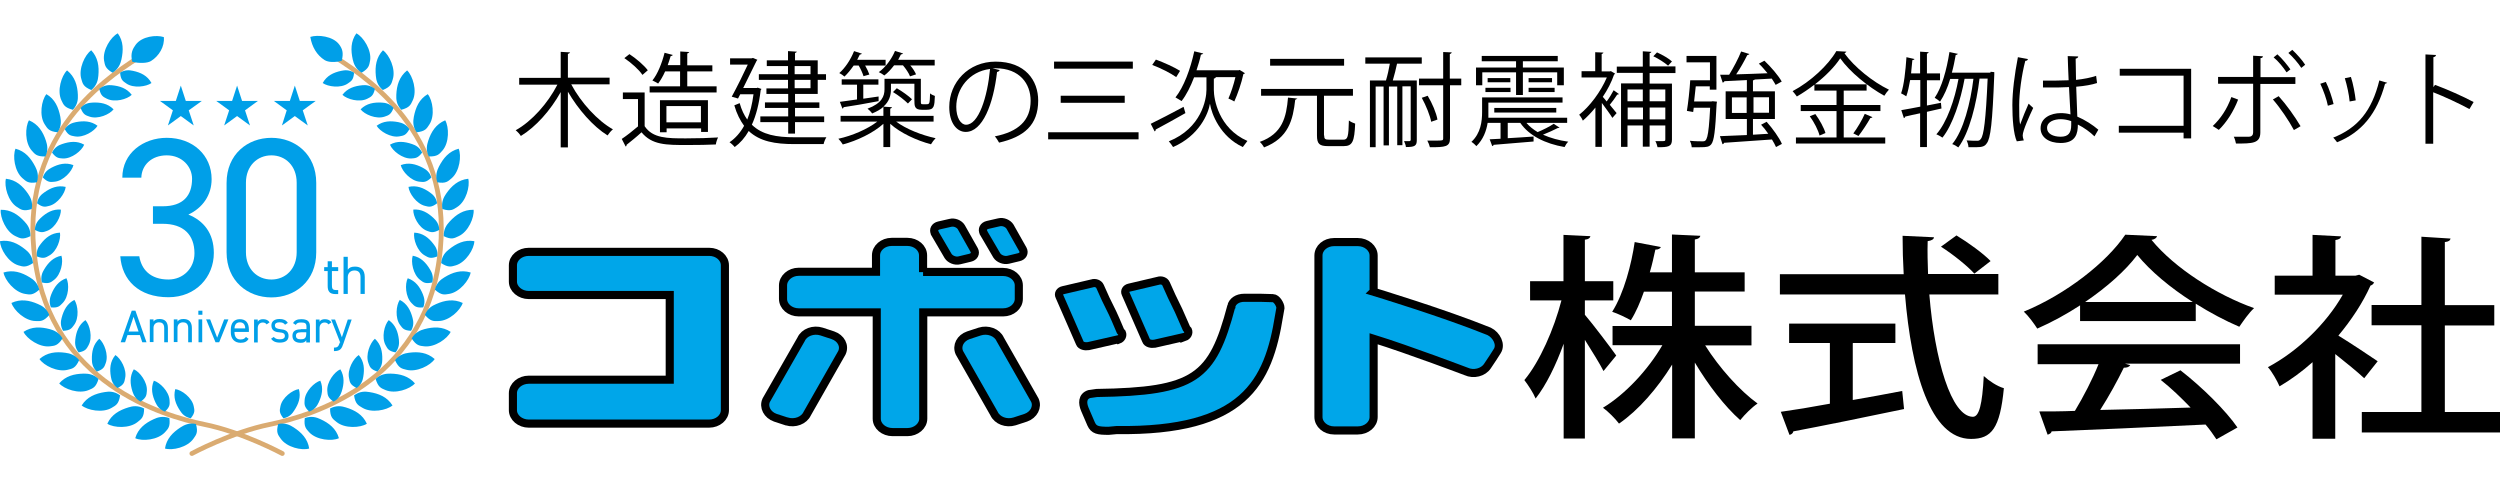
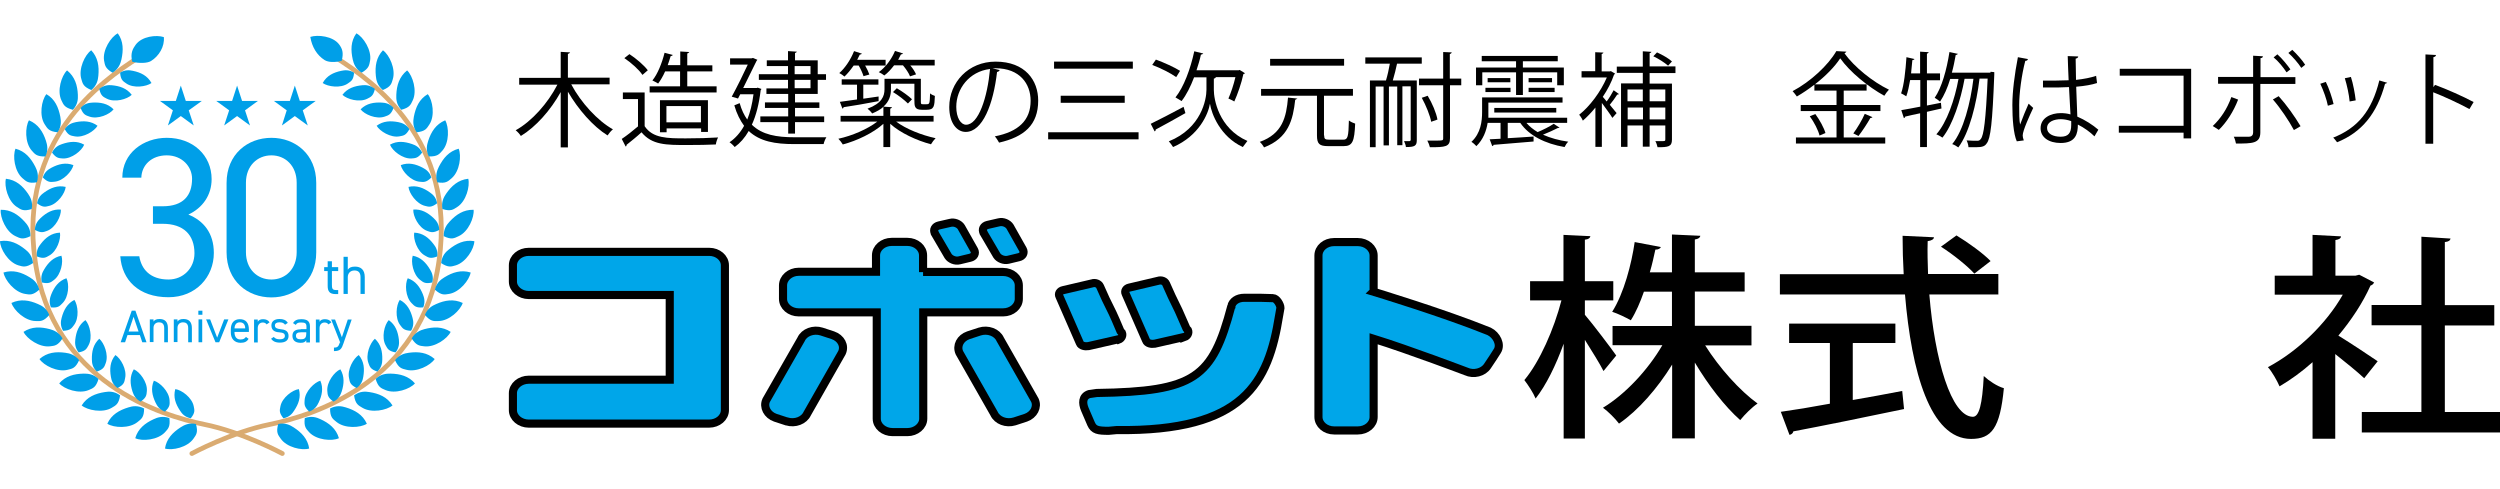
<svg xmlns="http://www.w3.org/2000/svg" id="_レイヤー_1" data-name="レイヤー_1" viewBox="0 0 135.5 26.5">
  <defs>
    <style>
      .cls-1 {
        fill: #00a6e9;
        stroke: #000;
        stroke-width: .44px;
      }

      .cls-2, .cls-3 {
        fill: #009fe8;
      }

      .cls-4 {
        fill: none;
        stroke: #daab71;
        stroke-linecap: round;
        stroke-linejoin: round;
        stroke-width: .26px;
      }

      .cls-3 {
        fill-rule: evenodd;
      }
    </style>
  </defs>
  <g id="_レイヤー_1-2">
    <path class="cls-1" d="M39.29,16.55v5.68c0,.4-.38.73-.86.73h-9.77c-.47,0-.86-.33-.86-.73v-.92c0-.4.39-.73.86-.73h7.64v-4.59h-7.64c-.47,0-.86-.33-.86-.73v-.88c0-.41.39-.73.86-.73h9.78c.47,0,.85.33.85.73v2.2" />
    <path class="cls-1" d="M74.44,15.81s3.8,1.15,6.27,2.15h0c.41.2.67.72.44,1.07l-.23.36-.3.45c-.23.35-.75.48-1.16.29,0,0-3.11-1.18-5.01-1.77v4.24c0,.41-.39.73-.86.73h-1.28c-.47,0-.85-.33-.85-.73v-8.75c0-.41.38-.73.85-.73h1.28c.47,0,.86.33.86.73v1.97-.02Z" />
    <path class="cls-1" d="M50.03,14.75v-.91c0-.4-.38-.73-.85-.73h-.85c-.47,0-.85.33-.85.73v.89h-4.19c-.47,0-.85.34-.85.74v.73c0,.4.38.73.85.73h4.23v5.76c0,.41.39.73.86.73h.8c.47,0,.86-.33.86-.73v-5.76h4.33c.47,0,.85-.33.85-.73v-.73c0-.4-.38-.73-.85-.73h-4.34Z" />
    <path class="cls-1" d="M42.64,22.84c.45.14.94-.05,1.11-.42l1.88-3.3c.18-.38-.05-.8-.49-.95l-.61-.2c-.44-.14-.94.04-1.11.42l-1.89,3.3c-.17.37.06.8.49.95l.61.2h0Z" />
    <path class="cls-1" d="M54.99,22.84c-.45.14-.94-.05-1.11-.42l-1.88-3.3c-.17-.38.05-.8.49-.95l.61-.2c.44-.14.94.04,1.11.42l1.88,3.3c.17.37-.06.8-.49.95l-.61.2h0Z" />
    <path class="cls-1" d="M53.31,12.61c-.1-.18,0-.37.22-.42l.61-.14c.23-.06.49.06.6.23l.7,1.24c.1.18,0,.37-.22.42l-.58.14c-.23.05-.5-.06-.61-.23l-.72-1.23Z" />
    <path class="cls-1" d="M50.67,12.64c-.1-.18,0-.37.22-.42l.61-.14c.22-.06.49.05.6.23l.7,1.24c.1.18,0,.37-.22.42l-.58.14c-.23.06-.5-.06-.61-.23,0,0-.72-1.23-.72-1.23Z" />
    <path class="cls-1" d="M64.2,18.26l-1.62.37c-.18.03-.41-.02-.46-.17l-1.11-2.54c-.07-.14.02-.29.19-.33l1.57-.37c.18-.06.37.02.43.16l.31.69c.39.8.33.65.8,1.74l.08.09c.06.14-.02.31-.19.37Z" />
    <path class="cls-1" d="M60.61,18.39l-1.62.37c-.18.03-.41-.02-.46-.16l-1.11-2.54c-.07-.14.02-.29.19-.33l1.58-.37c.17-.06.37.02.43.16l.31.69c.39.8.34.65.8,1.74l.08.09c.06.14-.02.31-.18.37h0Z" />
    <path class="cls-1" d="M66.73,16.62c.06-.29.34-.48.71-.48h.86l.69.02c.21,0,.41.36.41.53l-.07.4c-.58,3.64-1.88,6.31-8.81,6.22l-.43.04c-.58,0-.8-.04-.95-.37l-.34-.79c-.14-.33-.15-.7.23-.83l.41-.06c5.33-.08,6.27-.81,7.3-4.71v.02Z" />
    <path d="M85.9,17.06c.39.45,1.46,1.86,1.7,2.21l-.69.84c-.2-.4-.63-1.08-1.01-1.69v5.35h-1.15v-5.14c-.42,1.17-.96,2.26-1.52,2.97-.12-.3-.41-.74-.61-1,.83-.99,1.61-2.77,2.01-4.32h-1.7v-1.04h1.81v-2.51l1.46.07c-.02.1-.1.17-.3.19v2.25h1.54v1.04h-1.54v.78h0ZM94.92,18.72h-2.5c.76,1.21,1.87,2.45,2.84,3.15-.3.2-.71.61-.94.9-.83-.73-1.74-1.91-2.46-3.12v4.11h-1.23v-4c-.79,1.28-1.83,2.48-2.88,3.2-.2-.27-.59-.66-.87-.86,1.21-.73,2.44-2.05,3.22-3.39h-2.7v-1.04h3.22v-1.86h-1.52c-.2.57-.43,1.11-.71,1.55-.26-.15-.72-.37-1.01-.46.64-1.01,1.05-2.6,1.22-3.78l1.42.27c-.04.08-.13.14-.3.14-.08.37-.17.79-.3,1.23h1.2v-2.05l1.54.07c-.02.1-.1.17-.3.2v1.78h2.7v1.04h-2.7v1.86h3.07v1.06Z" />
    <path d="M108.32,15.96h-3.75c.29,3.55,1.19,6.62,2.36,6.63.34,0,.51-.67.59-2.21.28.26.73.56,1.09.66-.21,2.18-.67,2.75-1.78,2.75-2.21,0-3.23-3.64-3.58-7.83h-6.78v-1.1h6.71c-.04-.68-.06-1.38-.06-2.08l1.7.08c0,.1-.12.18-.34.21-.02.59,0,1.19.02,1.78h3.81v1.1h0ZM100.42,18.61v3.07c.88-.15,1.8-.32,2.68-.49l.1.98c-2.19.46-4.52.93-6,1.21-.02.1-.1.17-.21.19l-.47-1.25c.72-.1,1.64-.25,2.66-.44v-3.29h-2.21v-1.05h5.76v1.05h-2.3ZM106.04,12.76c.64.39,1.46.98,1.85,1.39l-.88.68c-.37-.41-1.15-1.04-1.81-1.46l.84-.61h0Z" />
-     <path d="M112.74,17.41v-.86c-.72.47-1.52.91-2.32,1.26-.16-.25-.47-.68-.73-.92,2.29-.94,4.5-2.68,5.5-4.17l1.72.08c-.02.1-.14.18-.3.2,1.25,1.53,3.53,2.98,5.56,3.7-.3.28-.57.68-.8,1.01-.77-.33-1.58-.76-2.36-1.25v.94h-6.27v.02ZM110.44,19.71v-1.05h10.97v1.05h-6.24l.29.08c-.06.1-.17.14-.35.14-.33.68-.8,1.54-1.28,2.29,1.52-.03,3.22-.08,4.9-.13-.51-.53-1.07-1.07-1.62-1.5l1.07-.52c1.2.93,2.48,2.21,3.09,3.1l-1.14.64c-.16-.24-.35-.52-.59-.8-3.07.15-6.29.29-8.34.37-.02.1-.12.15-.22.18l-.45-1.26c.55,0,1.2,0,1.93-.03.46-.76.96-1.73,1.28-2.53h-3.3ZM118.85,16.37c-1.2-.76-2.29-1.67-3.01-2.55-.63.84-1.64,1.74-2.83,2.55h5.84,0Z" />
    <path d="M128.66,15.33c-.02.07-.1.12-.18.15-.42.94-1.04,1.87-1.74,2.71.64.39,1.81,1.17,2.13,1.39l-.73.92c-.34-.32-1-.86-1.57-1.31v4.59h-1.23v-4.15c-.57.51-1.19.96-1.79,1.31-.12-.29-.43-.83-.63-1.04,1.57-.83,3.15-2.32,4.06-3.93h-3.69v-1.03h2.05v-2.21l1.54.08c0,.1-.09.17-.3.2v1.93h1.09l.2-.05.81.42h0ZM132.51,22.33h2.99v1.11h-7.49v-1.11h3.23v-4.7h-2.7v-1.1h2.7v-3.7l1.58.1c-.02.1-.1.17-.31.19v3.42h2.68v1.1h-2.68v4.7Z" />
    <path d="M33.04,4.57h-2.08c.52.98,1.42,1.97,2.26,2.44-.1.08-.22.22-.29.33-.79-.49-1.59-1.41-2.15-2.37v3.02h-.39v-3c-.55.99-1.35,1.89-2.16,2.38-.06-.1-.19-.24-.28-.31.87-.48,1.75-1.47,2.26-2.47h-2.07v-.37h2.25v-1.41l.51.03s-.04.07-.12.08v1.29h2.26v.37h0Z" />
    <path d="M34.94,5.02v1.82c.44.66,1.23.66,2.24.66.61,0,1.31-.02,1.74-.05-.05.09-.11.27-.12.38-.38.02-1,.03-1.55.03-1.15,0-1.91,0-2.48-.69-.27.25-.57.49-.81.68,0,.05,0,.07-.05.09l-.21-.41c.27-.18.6-.44.88-.68v-1.48h-.82v-.36h1.18ZM34.11,2.93c.37.24.8.61,1,.88l-.29.25c-.18-.28-.61-.66-.98-.91,0,0,.28-.22.28-.22ZM38.84,4.68v.33h-3.63v-.33h1.65v-.81h-.81c-.11.25-.25.49-.38.66-.08-.06-.22-.12-.31-.17.28-.34.52-.94.66-1.5l.45.12s-.05.06-.12.06c-.05.16-.1.33-.16.49h.68v-.74l.49.03s-.04.06-.11.08v.64h1.36v.33h-1.36v.81h1.61ZM38.37,7.15h-.37v-.19h-1.87v.21h-.36v-1.74h2.6s0,1.73,0,1.73ZM36.12,6.63h1.87v-.88h-1.87s0,.88,0,.88Z" />
    <path d="M41.06,4.75l.21.07s-.02.05-.04.06c-.09.76-.25,1.38-.48,1.88.56.55,1.35.68,2.32.68h1.72c-.06.09-.13.26-.15.37h-1.58c-1.05,0-1.87-.14-2.48-.71-.21.37-.47.66-.76.87-.06-.08-.2-.21-.28-.26.31-.21.58-.51.79-.89-.21-.29-.4-.65-.53-1.11l.29-.12c.1.36.24.65.41.89.16-.38.27-.84.34-1.37h-.72l-.12.23-.34-.1c.29-.53.64-1.24.87-1.74h-.96v-.34h1.17l.07-.02.24.1s-.03.05-.05.07c-.18.36-.45.92-.72,1.46h.75l.02-.02ZM42.71,4.78v-.45h-1.58v-.31h1.58v-.44h-1.15v-.31h1.15v-.5l.48.03s-.03.06-.1.07v.4h1.23v.75h.45v.31h-.45v.76h-1.23v.46h1.32v.3h-1.32v.46h1.58v.31h-1.58v.62h-.37v-.62h-1.51v-.31h1.51v-.46h-1.26v-.3h1.26v-.46h-1.18v-.3h1.18,0ZM43.07,3.58v.44h.86v-.44s-.86,0-.86,0ZM43.93,4.78v-.45h-.86v.45h.86Z" />
    <path d="M50.6,6.59h-2.03c.53.4,1.39.74,2.14.9-.08.08-.19.22-.25.33-.76-.2-1.66-.61-2.21-1.11v1.26h-.37v-1.26c-.55.5-1.44.92-2.2,1.12-.06-.1-.16-.23-.24-.31.74-.16,1.58-.52,2.11-.93h-1.99v-.31h2.32v-.49c-.15.14-.35.25-.61.36-.05-.08-.18-.21-.25-.26.78-.29.92-.68.92-1.05v-.57h1.97v1.17c0,.2,0,.21.12.21h.17c.19,0,.19-.02.21-.59.06.06.18.11.26.14-.02.57-.04.75-.45.75h-.26c-.4,0-.4-.21-.4-.53v-.88h-1.27v.3c0,.32-.09.66-.41.94l.47.03s-.03.06-.1.08v.39h2.35s0,.31,0,.31ZM46.8,4.12c-.05-.16-.15-.38-.26-.57h-.27c-.16.23-.33.44-.5.6-.06-.06-.2-.15-.28-.19.31-.27.62-.73.8-1.19l.43.14s-.06.05-.12.05c-.04.09-.09.18-.14.28h1.54v.31h-1.11c.1.17.18.35.23.49l-.32.09h0ZM47.63,5.48c-.71.14-1.44.26-1.91.33,0,.05-.03.06-.06.08l-.14-.37c.25-.03.57-.08.93-.13v-.8h-.83v-.29h1.99v.29h-.82v.76l.83-.12v.26h0ZM49.32,4.13c-.06-.16-.22-.4-.38-.59h-.48c-.16.21-.34.41-.53.55-.07-.06-.21-.14-.3-.18.35-.25.69-.69.88-1.15l.44.14s-.05.05-.12.05c-.05.1-.1.19-.15.29h1.98v.31h-1.32c.14.16.25.34.31.48l-.33.11h0ZM48.62,4.79c.29.17.64.42.81.59l-.22.23c-.18-.18-.52-.45-.81-.62l.21-.21h0Z" />
    <path d="M54.18,3.81s-.06.09-.14.09c-.2,1.74-.78,3.25-1.7,3.25-.47,0-.89-.47-.89-1.35,0-1.34,1.04-2.46,2.51-2.46,1.61,0,2.31,1.02,2.31,2.11,0,1.33-.77,1.97-2.12,2.28-.05-.09-.14-.24-.23-.34,1.28-.25,1.94-.87,1.94-1.93,0-.92-.59-1.76-1.9-1.76-.06,0-.12,0-.17,0l.4.1h-.02ZM53.65,3.74c-1.12.14-1.82,1.07-1.82,2.05,0,.6.25.97.53.97.68,0,1.16-1.49,1.3-3.02Z" />
    <path d="M56.81,7.17h4.9v.38h-4.9v-.38ZM57.13,3.34h4.27v.38h-4.27s0-.38,0-.38ZM57.49,5.19h3.47v.38h-3.47v-.38Z" />
    <path d="M62.37,6.71c.44-.21,1.12-.57,1.78-.92l.1.34c-.58.33-1.21.68-1.61.89,0,.05-.02.09-.06.1l-.21-.41ZM62.65,3.23c.44.16,1.01.42,1.31.61l-.21.34c-.29-.21-.84-.49-1.3-.66,0,0,.2-.29.2-.29ZM65.9,4.2s-.06.06-.11.06v.62c0,.48.25,2.07,1.82,2.76-.07.09-.18.24-.25.33-1.23-.57-1.7-1.81-1.78-2.35h0c-.09.55-.59,1.74-2,2.35-.05-.09-.16-.23-.23-.31,1.77-.71,2.04-2.28,2.04-2.79v-.68h-.67c-.19.5-.42.96-.68,1.29-.08-.06-.23-.14-.33-.2.45-.56.81-1.53,1.02-2.5l.49.12s-.06.06-.13.06c-.06.29-.15.57-.24.85h2.28l.06-.02.29.18s-.05.04-.09.05c-.1.48-.31,1.08-.49,1.48-.08-.05-.23-.12-.32-.16.13-.29.29-.76.38-1.16,0,0-1.08,0-1.08,0Z" />
    <path d="M70.32,5.32s-.05.07-.12.09c-.12,1.08-.36,2.07-1.69,2.58-.05-.1-.15-.23-.23-.3,1.23-.44,1.44-1.34,1.53-2.4l.51.05h0ZM71.77,7.34c0,.19.05.23.27.23h.77c.24,0,.28-.16.3-1.04.09.07.24.14.34.17-.04.96-.14,1.22-.62,1.22h-.84c-.48,0-.61-.12-.61-.58v-2.15h-3.03v-.37h4.98v.37h-1.57v2.15h.02ZM72.85,3.19v.37h-4.01v-.37h4.01Z" />
    <path d="M76.79,4.36v3.24c0,.31-.12.37-.59.37,0-.09-.06-.23-.1-.32h.3s.06-.02.06-.06v-2.91h-.45v3.19h-.28v-3.18h-.45v3.19h-.29v-3.19h-.43v3.29h-.31v-3.62h.87c.08-.26.16-.62.21-.91h-1.33v-.34h3.06v.34h-1.34c-.06.27-.14.62-.23.91h1.29ZM79.2,4.26v.36h-.61v2.87c0,.47-.25.49-1.09.49-.02-.1-.08-.25-.14-.36h.45c.39,0,.41,0,.41-.13v-2.87h-1.31v-.36h1.31v-1.44l.47.02s-.03.07-.11.09v1.33h.62ZM77.38,5.19c.25.41.47.94.53,1.29l-.34.12c-.06-.34-.28-.88-.51-1.3,0,0,.32-.11.32-.11Z" />
    <path d="M82.74,6.67c.16.19.37.35.6.49.29-.12.65-.3.87-.45l.32.21s-.03.02-.1.02c-.21.11-.53.25-.8.36.4.18.87.31,1.37.38-.07.06-.16.2-.2.29-1.05-.18-1.93-.62-2.4-1.31h-.68v.83c.44-.02.92-.06,1.4-.09v.27c-.8.07-1.65.14-2.17.18,0,.04-.03.06-.07.07l-.14-.37.59-.03v-.86h-.7c-.07.44-.24.9-.61,1.26-.05-.06-.19-.19-.27-.23.51-.47.58-1.12.58-1.62v-.79h4.36v.28h-4.02v.51c0,.1,0,.21,0,.31h4.27v.28h-2.19,0ZM80.34,3.92v.7h-.34v-.96h2.17v-.34h-1.86v-.29h4.12v.29h-1.89v.34h2.22v.96h-.36v-.7h-1.86v1.23h-.37v-1.23h-1.84ZM80.51,4.99v-.23h1.36v.23h-1.36ZM80.63,4.23h1.23v.23h-1.23v-.23ZM84.35,6.1h-3.36v-.25h3.36v.25ZM82.85,4.23h1.27v.23h-1.27v-.23ZM82.85,4.99v-.23h1.41v.23h-1.41Z" />
    <path d="M87.3,3.85l.24.14s-.04.05-.06.06c-.14.41-.36.83-.61,1.2.06.06.14.16.21.25.14-.18.29-.44.38-.61l.29.21s-.06.03-.1.03c-.1.16-.26.38-.4.55.16.19.31.37.37.45l-.23.26c-.1-.18-.37-.53-.57-.81v2.38h-.35v-2.13c-.22.27-.45.51-.68.71-.04-.1-.14-.26-.2-.32.57-.45,1.16-1.23,1.5-2.02h-1.37v-.34h.74v-1.03l.45.02s-.03.06-.1.08v.94h.45l.06-.02h-.02ZM90.81,3.96h-1.4v.57h1.21v3.04c0,.38-.2.41-.78.41-.02-.1-.07-.25-.12-.33h.29c.23,0,.25,0,.25-.09v-.76h-.85v1.15h-.37v-1.15h-.83v1.16h-.35v-3.44h1.18v-.57h-1.41v-.34h1.41v-.83l.47.03s-.03.06-.1.07v.72h1.4s0,.34,0,.34ZM89.04,4.85h-.83v.64h.83v-.64ZM88.22,6.47h.83v-.64h-.83v.64ZM90.26,4.85h-.85v.64h.85v-.64ZM89.41,6.47h.85v-.64h-.85v.64ZM89.81,2.84c.29.13.64.33.81.49l-.21.23c-.18-.16-.52-.38-.8-.51,0,0,.2-.21.2-.21Z" />
-     <path d="M92.78,5.49h.08l.2.02-.02.12c-.07,1.48-.14,2-.29,2.19-.12.14-.24.16-.62.16-.13,0-.28,0-.44,0,0-.1-.05-.25-.1-.35.29.03.59.03.7.03.21,0,.31-.08.4-1.82h-.89l-.03.23-.34-.06c.07-.43.15-1.14.18-1.66h1.07v-.97h-1.27v-.35h1.62v1.83h-.36v-.18h-.76l-.09.82h.96ZM95.04,7.3c.26-.02.53-.03.8-.05-.12-.18-.25-.34-.39-.49l.3-.16c.33.37.69.87.83,1.2l-.32.17c-.05-.12-.13-.26-.22-.41-.96.07-1.95.14-2.6.18,0,.05-.04.06-.08.08l-.14-.44,1.46-.06v-.87h-1.15v-1.5h1.15v-.61c-.46.02-.89.05-1.22.06,0,.04-.05.07-.09.08l-.14-.43h.49c.23-.37.5-.88.65-1.26l.45.14s-.06.05-.12.06c-.15.3-.38.72-.6,1.04.52-.02,1.11-.03,1.7-.06-.15-.18-.31-.37-.47-.52l.3-.16c.36.34.76.81.94,1.13l-.33.18c-.05-.1-.13-.21-.21-.34l-.92.05s-.05.04-.1.05v.59h1.19v1.5h-1.19v.85h0ZM93.87,6.12h.8v-.84h-.8v.84ZM95.88,5.27h-.84v.84h.84v-.84Z" />
    <path d="M99.93,6.02v1.43h2.25v.33h-4.84v-.33h2.2v-1.43h-1.94v-.33h1.94v-.78h-1.2v-.32c-.3.23-.62.45-.95.64-.06-.09-.16-.21-.23-.29.98-.52,1.93-1.41,2.37-2.17l.55.03s-.06.07-.11.09c.54.75,1.54,1.55,2.41,1.97-.09.1-.18.21-.25.33-.87-.48-1.87-1.29-2.39-2.03-.29.45-.79.96-1.37,1.41h2.8v.34h-1.24v.78h1.99v.33h-1.99ZM98.62,7.35c-.07-.29-.29-.72-.53-1.05l.3-.12c.23.31.47.75.55,1.03,0,0-.33.14-.33.14ZM101.49,6.35s-.06.05-.12.05c-.16.29-.43.7-.64.97l-.28-.14c.21-.28.48-.73.62-1.06l.42.18h0Z" />
    <path d="M105.23,5.88l-.79.18v1.91h-.37v-1.83c-.31.06-.59.13-.81.18,0,.04-.03.07-.07.08l-.14-.43c.28-.05.64-.11,1.03-.19v-1.44h-.55c-.06.33-.12.64-.21.88-.07-.05-.2-.12-.28-.16.16-.45.24-1.23.29-1.96l.44.1s-.05.06-.12.06c-.02.23-.05.49-.07.72h.49v-1.18l.47.03s-.03.06-.1.08v1.07h.71v.37h-.71v1.37l.76-.15.03.33h0ZM107.89,3.89l.2.02s0,.09,0,.13c-.1,2.61-.2,3.47-.41,3.73-.1.15-.22.21-.59.21-.12,0-.26,0-.4,0,0-.11-.05-.27-.1-.37.25.02.47.02.57.02.1,0,.14-.02.2-.1.16-.19.27-1,.37-3.27h-.44c-.16,1.35-.55,2.94-1.15,3.73-.08-.06-.21-.14-.33-.18.61-.73.99-2.23,1.15-3.54h-.48c-.21,1.15-.64,2.5-1.2,3.19-.09-.06-.22-.14-.33-.18.57-.64,1-1.89,1.2-3h-.45c-.14.47-.33.9-.55,1.23-.06-.06-.2-.16-.29-.21.38-.55.65-1.51.8-2.48l.46.1s-.05.06-.12.06c-.06.33-.12.64-.21.96h2.09v-.02Z" />
    <path d="M109.31,7.66c-.18-.4-.24-1.23-.24-1.96s.12-1.67.3-2.6l.54.1c0,.06-.06.1-.14.1-.2.76-.33,1.76-.33,2.4,0,.42,0,.85.05,1.05.12-.33.34-.87.46-1.13l.25.23c-.18.38-.57,1.23-.57,1.49,0,.08.02.16.06.27l-.38.05h0ZM110.72,4.37c.47,0,.94,0,1.4-.02-.02-.48-.04-.89-.05-1.31l.57.02c0,.06-.06.1-.14.12,0,.36.02.72.02,1.15.44-.05.8-.12,1.09-.22l.05.39c-.27.09-.65.16-1.13.2.02.62.05,1.27.06,1.62.42.18.84.45,1.14.71l-.21.36c-.23-.23-.56-.47-.9-.64,0,.47-.1,1-.93,1-.65,0-1.09-.31-1.09-.8,0-.57.57-.82,1.09-.82.18,0,.36.02.53.07-.02-.35-.05-.94-.08-1.48-.18,0-.41.02-.57.02h-.84v-.37h0ZM112.25,6.56c-.18-.06-.37-.1-.55-.1-.34,0-.75.12-.75.48,0,.31.33.47.74.47s.57-.2.57-.64v-.2h0Z" />
    <path d="M118.76,3.73v3.77h-.41v-.31h-3.51v-.37h3.51v-2.72h-3.46v-.37s3.86,0,3.86,0Z" />
    <path d="M121.31,5.39c-.25.65-.62,1.23-1.05,1.65l-.33-.21c.42-.39.78-.92,1.01-1.57,0,0,.37.14.37.14ZM122.51,4.53v2.64c0,.61-.43.61-1.32.61-.02-.1-.06-.26-.12-.37h.82c.16,0,.23-.1.23-.23v-2.64h-1.9v-.37h1.9v-1.15l.53.03c0,.06-.05.1-.13.1v1.03h1.89v.37h-1.9ZM123.51,5.22c.41.45.88,1.11,1.18,1.62l-.36.21c-.27-.51-.76-1.23-1.14-1.66,0,0,.32-.18.32-.18ZM123.44,2.95c.25.22.53.57.7.81l-.21.16c-.16-.25-.45-.61-.7-.81l.21-.17h0ZM124.24,2.7c.25.23.55.57.7.81l-.21.17c-.16-.25-.46-.6-.7-.81l.21-.17h0Z" />
    <path d="M126.06,4.44c.17.34.35.88.42,1.2l-.31.09c-.06-.33-.24-.83-.41-1.19l.3-.1h0ZM129.39,4.48s-.06.06-.12.06c-.44,1.62-1.26,2.63-2.6,3.17-.05-.06-.14-.19-.21-.25,1.33-.53,2.09-1.44,2.5-3.1,0,0,.44.13.44.13ZM127.42,4.17c.12.37.22.91.26,1.27l-.33.06c-.03-.36-.14-.87-.26-1.26,0,0,.33-.07.33-.07Z" />
    <path d="M133.84,5.91c-.57-.31-1.35-.67-1.96-.91v2.79h-.42V2.95l.57.03c0,.06-.05.1-.14.12v1.62l.09-.12c.65.24,1.51.62,2.09.93l-.22.37h0Z" />
  </g>
  <g>
    <g>
      <path class="cls-2" d="M8.29,11.18h.53c1.11,0,1.59-.58,1.59-1.49,0-.66-.54-1.27-1.37-1.27s-1.36.53-1.38,1.21h-1.03c0-1.34,1.15-2.16,2.41-2.16,1.41,0,2.43.94,2.43,2.24,0,.87-.49,1.56-1.26,1.92.82.33,1.38,1,1.38,2.08,0,1.3-.97,2.4-2.46,2.4-1.62,0-2.52-.94-2.61-2.22h1.03c.11.69.58,1.26,1.58,1.26.8,0,1.41-.61,1.41-1.42,0-1-.59-1.6-1.72-1.6h-.53v-.96Z" />
      <path class="cls-2" d="M17.14,13.68c0,1.56-1.15,2.44-2.43,2.44s-2.43-.88-2.43-2.45v-3.75c0-1.57,1.15-2.45,2.43-2.45s2.43.88,2.43,2.44v3.77ZM14.71,8.42c-.77,0-1.38.58-1.38,1.48v3.77c0,.91.61,1.48,1.38,1.48s1.37-.58,1.37-1.48v-3.77c0-.91-.61-1.48-1.37-1.48Z" />
    </g>
    <g>
      <path class="cls-2" d="M17.57,14.48h.19v-.32h.23v.32h.34v.21h-.34v.74c0,.2.02.29.22.29h.12v.22h-.13c-.34,0-.44-.15-.44-.45v-.8h-.19v-.21Z" />
      <path class="cls-2" d="M18.62,13.92h.23v.7c.07-.11.18-.17.39-.17.31,0,.53.16.53.57v.91h-.23v-.91c0-.29-.16-.36-.33-.36-.22,0-.36.15-.36.36v.91h-.23v-2.01Z" />
    </g>
    <g>
      <path class="cls-2" d="M6.54,18.55l.6-1.71h.2l.6,1.71h-.23l-.13-.39h-.67l-.13.39h-.23ZM6.97,17.97h.54l-.27-.8-.27.8Z" />
      <path class="cls-2" d="M8.12,17.31h.2v.12c.06-.09.15-.14.33-.14.27,0,.45.14.45.49v.77h-.2v-.77c0-.25-.14-.31-.28-.31-.19,0-.3.13-.3.3v.77h-.2v-1.24Z" />
      <path class="cls-2" d="M9.42,17.31h.2v.12c.06-.09.15-.14.33-.14.27,0,.45.14.45.49v.77h-.2v-.77c0-.25-.14-.31-.28-.31-.19,0-.3.13-.3.3v.77h-.2v-1.24Z" />
      <path class="cls-2" d="M10.75,16.84h.22v.22h-.22v-.22ZM10.76,17.31h.2v1.24h-.2v-1.24Z" />
      <path class="cls-2" d="M12.38,17.31l-.5,1.24h-.2l-.51-1.24h.22l.38.99.38-.99h.22Z" />
      <path class="cls-2" d="M13.47,18.37c-.09.15-.22.21-.43.21-.33,0-.53-.22-.53-.56v-.16c0-.35.17-.56.49-.56s.49.2.49.56v.13h-.78v.03c0,.21.1.38.32.38.16,0,.24-.05.3-.14l.15.11ZM12.71,17.8h.58c0-.21-.1-.33-.29-.33s-.28.13-.29.33Z" />
      <path class="cls-2" d="M14.45,17.58c-.05-.07-.12-.1-.21-.1-.15,0-.27.11-.27.3v.78h-.2v-1.24h.2v.12c.05-.09.14-.14.29-.14.17,0,.28.06.35.17l-.17.12Z" />
      <path class="cls-2" d="M15.45,17.6c-.07-.09-.14-.13-.31-.13-.15,0-.24.06-.24.17,0,.14.12.18.29.2.23.02.45.08.45.37,0,.22-.15.36-.47.36-.25,0-.38-.08-.48-.21l.15-.1c.07.09.16.13.33.13.17,0,.27-.06.27-.18,0-.13-.08-.18-.32-.2-.21-.01-.41-.1-.41-.37,0-.21.15-.35.44-.35.2,0,.35.05.45.21l-.15.1Z" />
      <path class="cls-2" d="M16.31,17.84h.3v-.14c0-.18-.08-.22-.28-.22-.15,0-.23.01-.3.13l-.15-.1c.09-.14.21-.21.45-.21.31,0,.47.1.47.4v.86h-.2v-.12c-.07.11-.15.14-.31.14-.29,0-.44-.14-.44-.38,0-.27.19-.35.46-.35ZM16.61,18.01h-.3c-.2,0-.27.07-.27.19,0,.14.1.19.25.19.18,0,.31-.03.31-.31v-.07Z" />
      <path class="cls-2" d="M17.8,17.58c-.05-.07-.12-.1-.21-.1-.15,0-.27.11-.27.3v.78h-.2v-1.24h.2v.12c.05-.09.14-.14.29-.14.17,0,.28.06.35.17l-.17.12Z" />
      <path class="cls-2" d="M18.44,18.57l-.49-1.25h.21l.37.96.32-.96h.21l-.44,1.28c-.1.3-.17.43-.52.43v-.19c.16,0,.24-.03.31-.25v-.02Z" />
    </g>
    <polygon class="cls-3" points="9.8 4.64 10.07 5.47 10.94 5.47 10.23 5.98 10.5 6.8 9.8 6.29 9.1 6.8 9.37 5.98 8.67 5.47 9.53 5.47 9.8 4.64 9.8 4.64" />
    <polygon class="cls-3" points="12.85 4.64 13.12 5.47 13.98 5.47 13.28 5.98 13.55 6.8 12.85 6.29 12.15 6.8 12.42 5.98 11.72 5.47 12.58 5.47 12.85 4.64 12.85 4.64" />
    <polygon class="cls-3" points="15.98 4.64 16.25 5.47 17.11 5.47 16.41 5.98 16.68 6.8 15.98 6.29 15.28 6.8 15.54 5.98 14.84 5.47 15.71 5.47 15.98 4.64 15.98 4.64" />
    <path class="cls-4" d="M15.3,24.58s-2.15-1.16-4.24-1.58c-2.25-.46-8.24-2.26-9.16-8.9C1,7.62,5.43,4.43,7.52,3.11" />
    <path class="cls-3" d="M8.94,24.32c.08-.54.42-.88.85-1.16.19-.12.45-.26.83-.18.13.46.01.59-.13.79-.33.48-1.15.66-1.55.54h0ZM7.33,23.75c.15-.52.54-.82,1-1.03.21-.1.49-.19.85-.06.06.47-.07.58-.24.77-.39.42-1.23.5-1.61.32h0ZM9.5,21.09c-.12.44.02.81.26,1.17.1.16.26.35.58.41.25-.31.2-.44.16-.65-.09-.47-.66-.89-1-.93h0ZM8.34,20.63c-.18.41-.09.81.09,1.19.08.17.21.38.51.49.29-.27.26-.41.25-.62-.03-.48-.53-.97-.86-1.06h0ZM5.82,22.96c.22-.49.65-.73,1.14-.88.22-.07.51-.12.85.06,0,.48-.15.57-.35.73-.45.37-1.29.32-1.64.1h0ZM7.25,20.02c-.23.39-.2.79-.07,1.2.06.18.16.4.44.55.33-.23.32-.37.34-.58.04-.48-.39-1.04-.7-1.17h0ZM4.43,21.97c.29-.46.74-.64,1.25-.72.23-.04.52-.05.83.18-.07.47-.23.54-.45.67-.49.3-1.32.14-1.64-.13h0ZM6.25,19.25c-.29.35-.31.75-.24,1.17.03.19.1.42.36.61.36-.18.37-.32.41-.53.11-.47-.24-1.08-.53-1.26h0ZM3.2,20.79c.35-.41.82-.53,1.34-.54.23,0,.52.02.8.29-.14.46-.3.5-.53.6-.53.23-1.33-.05-1.6-.36h0ZM5.38,18.36c-.33.31-.41.7-.4,1.13,0,.19.04.43.27.65.38-.13.41-.27.48-.46.17-.45-.09-1.1-.35-1.32h0ZM2.14,19.46c.41-.36.89-.41,1.4-.34.23.03.51.1.75.4-.2.44-.37.46-.61.52-.56.15-1.31-.23-1.54-.58h0ZM4.63,17.35c-.37.26-.5.64-.55,1.06-.02.19-.02.43.18.69.39-.07.44-.21.54-.39.23-.42.07-1.1-.17-1.36h0ZM1.27,17.99c.45-.3.94-.28,1.43-.15.22.06.49.17.69.5-.26.4-.43.4-.68.43-.57.07-1.26-.41-1.44-.79h0ZM4.04,16.25c-.4.2-.59.56-.7.98-.05.18-.08.43.08.7.4-.02.46-.14.59-.31.29-.38.22-1.08.02-1.37h0ZM.62,16.42c.49-.23.97-.15,1.44.06.21.09.47.23.61.59-.31.36-.48.34-.73.33-.58,0-1.19-.58-1.32-.98h0ZM3.6,15.08c-.43.15-.66.48-.82.87-.07.18-.14.41-.02.71.4.04.48-.08.63-.23.34-.34.37-1.04.21-1.35h0ZM.19,14.77c.52-.16.98-.01,1.42.26.2.12.43.3.52.67-.36.32-.52.27-.77.23-.57-.09-1.1-.75-1.17-1.16H.19ZM3.33,13.86c-.44.08-.72.38-.94.75-.1.16-.2.39-.12.7.39.09.49-.01.66-.14.38-.29.51-.98.4-1.31h0ZM0,13.07c.54-.09.97.13,1.37.45.18.14.38.35.42.74-.4.26-.55.19-.8.12C.44,14.21.01,13.49,0,13.07H0ZM3.24,12.61c-.45.02-.77.27-1.03.61-.12.15-.25.35-.21.68.37.14.48.06.67-.05.42-.23.64-.9.58-1.24h0ZM3.31,11.36c-.45-.04-.8.17-1.11.46-.14.13-.3.32-.31.64.35.19.47.12.67.05.45-.17.76-.8.74-1.15h0ZM.04,11.37c.54-.01.94.26,1.29.64.16.17.33.4.32.79-.43.21-.57.11-.81,0C.32,12.56,0,11.78.04,11.37H.04ZM3.56,10.13c-.44-.1-.81.05-1.16.3-.16.11-.34.27-.39.59.32.24.45.19.65.14.47-.11.87-.69.9-1.03h0ZM.33,9.69c.54.06.9.39,1.19.81.13.19.27.45.2.83-.46.14-.58.03-.8-.11-.49-.31-.7-1.13-.6-1.53H.33ZM3.98,8.95c-.42-.16-.81-.06-1.19.14-.17.09-.37.22-.47.53.28.28.42.25.63.23.48-.04.95-.56,1.03-.9h0ZM.84,8.06c.53.14.83.51,1.07.97.1.2.21.48.09.85-.47.08-.58-.05-.78-.22-.44-.38-.54-1.22-.38-1.6h0ZM4.56,7.84c-.39-.22-.79-.17-1.2-.03-.18.06-.4.17-.54.46.24.32.38.3.59.32.48.02,1.02-.42,1.15-.74h0ZM1.57,6.52c.5.21.76.62.92,1.11.07.22.14.5-.03.85-.48.01-.57-.13-.74-.32-.38-.43-.36-1.28-.15-1.64h0ZM5.29,6.82c-.36-.27-.76-.28-1.18-.2-.19.04-.42.11-.6.38.19.35.33.35.54.39.47.09,1.07-.28,1.24-.58h0ZM6.15,5.92c-.32-.32-.72-.38-1.14-.36-.19.01-.43.05-.64.29.14.37.28.4.48.47.46.16,1.1-.12,1.31-.4h0ZM2.51,5.1c.47.27.66.72.76,1.23.04.23.07.52-.15.84-.48-.05-.55-.21-.69-.42-.32-.48-.18-1.32.08-1.64h0ZM7.14,5.14c-.27-.36-.66-.48-1.08-.52-.19-.02-.43,0-.68.2.09.39.22.43.41.53.43.22,1.1.03,1.35-.21h0ZM8.21,4.5c-.22-.4-.58-.57-1-.66-.19-.04-.43-.07-.7.1.03.4.16.46.33.58.39.28,1.09.18,1.37-.02h0ZM3.64,3.82c.42.34.56.81.58,1.32.01.23,0,.52-.27.81-.46-.12-.51-.28-.62-.51-.25-.52,0-1.33.3-1.62h0ZM4.94,2.72c.37.39.44.87.39,1.39-.02.23-.08.52-.38.77-.44-.18-.47-.35-.54-.59-.17-.55.19-1.32.53-1.56h0ZM8.88,2.01c.05.51-.26,1.03-.7,1.3-.2.12-.63.13-1.01.04-.12-.46.03-.71.18-.92.34-.47,1.13-.55,1.53-.42h0ZM6.38,1.8c.32.44.31.93.2,1.43-.05.22-.15.5-.48.71-.41-.24-.41-.41-.46-.66-.09-.57.37-1.28.74-1.47h0Z" />
    <path class="cls-4" d="M10.4,24.58s2.15-1.16,4.24-1.58c2.25-.46,8.24-2.26,9.16-8.9.9-6.48-3.53-9.67-5.62-10.99" />
    <path class="cls-3" d="M16.76,24.32c-.08-.54-.42-.88-.85-1.16-.19-.12-.45-.26-.83-.18-.13.46-.01.59.13.79.33.48,1.15.66,1.55.54h0ZM18.37,23.75c-.15-.52-.54-.82-1-1.03-.21-.1-.49-.19-.85-.06-.06.47.07.58.24.77.39.42,1.23.5,1.61.32h0ZM16.2,21.09c.12.44-.02.81-.26,1.17-.1.16-.26.35-.58.41-.25-.31-.2-.44-.16-.65.09-.47.66-.89,1-.93h0ZM17.36,20.63c.18.41.09.81-.09,1.19-.08.17-.21.38-.51.49-.29-.27-.26-.41-.25-.62.03-.48.53-.97.86-1.06h0ZM19.88,22.96c-.22-.49-.65-.73-1.14-.88-.22-.07-.51-.12-.85.06,0,.48.15.57.35.73.45.37,1.29.32,1.64.1h0ZM18.45,20.02c.23.39.2.79.07,1.2-.06.18-.16.4-.44.55-.33-.23-.32-.37-.34-.58-.04-.48.39-1.04.7-1.17h0ZM21.27,21.97c-.29-.46-.74-.64-1.25-.72-.23-.04-.52-.05-.83.18.07.47.23.54.45.67.49.3,1.32.14,1.64-.13h0ZM19.45,19.25c.29.35.31.75.24,1.17-.03.19-.1.42-.36.61-.36-.18-.37-.32-.41-.53-.11-.47.24-1.08.53-1.26h0ZM22.5,20.79c-.35-.41-.82-.53-1.34-.54-.23,0-.52.02-.8.29.14.46.3.5.53.6.53.23,1.33-.05,1.6-.36h0ZM20.32,18.36c.33.31.41.7.4,1.13,0,.19-.04.43-.27.65-.38-.13-.41-.27-.48-.46-.17-.45.09-1.1.35-1.32h0ZM23.56,19.46c-.41-.36-.89-.41-1.4-.34-.23.03-.51.1-.75.4.2.44.37.46.61.52.56.15,1.31-.23,1.54-.58h0ZM21.07,17.35c.37.26.5.64.55,1.06.02.19.02.43-.18.69-.39-.07-.44-.21-.54-.39-.23-.42-.07-1.1.17-1.36h0ZM24.43,17.99c-.45-.3-.94-.28-1.43-.15-.22.06-.49.17-.69.5.26.4.43.4.68.43.57.07,1.26-.41,1.44-.79h0ZM21.66,16.25c.4.2.59.56.7.98.05.18.08.43-.08.7-.4-.02-.46-.14-.59-.31-.29-.38-.22-1.08-.02-1.37h0ZM25.08,16.42c-.49-.23-.97-.15-1.44.06-.21.09-.47.23-.61.59.31.36.48.34.73.33.58,0,1.19-.58,1.32-.98h0ZM22.1,15.08c.43.15.66.48.82.87.07.18.14.41.02.71-.4.04-.48-.08-.63-.23-.34-.34-.37-1.04-.21-1.35h0ZM25.51,14.77c-.52-.16-.98-.01-1.42.26-.2.12-.43.3-.52.67.36.32.52.27.77.23.57-.09,1.1-.75,1.17-1.16h0ZM22.37,13.86c.44.08.72.38.94.75.1.16.2.39.12.7-.39.09-.49-.01-.66-.14-.38-.29-.51-.98-.4-1.31h0ZM25.7,13.07c-.53-.09-.97.13-1.37.45-.18.14-.38.35-.42.74.4.26.55.19.8.12.55-.17.99-.89,1-1.31h0ZM22.46,12.61c.45.02.77.27,1.03.61.12.15.25.35.21.68-.37.14-.48.06-.67-.05-.42-.23-.64-.9-.58-1.24h0ZM22.39,11.36c.45-.04.8.17,1.11.46.14.13.3.32.31.64-.35.19-.47.12-.67.05-.45-.17-.76-.8-.74-1.15h0ZM25.66,11.37c-.54-.01-.94.26-1.29.64-.16.17-.33.4-.32.79.43.21.57.11.81,0,.53-.24.85-1.02.81-1.43h0ZM22.14,10.13c.44-.1.81.05,1.16.3.16.11.34.27.39.59-.32.24-.45.19-.65.14-.47-.11-.87-.69-.9-1.03h0ZM25.37,9.69c-.54.06-.9.39-1.19.81-.13.19-.27.45-.2.83.46.14.58.03.8-.11.49-.31.7-1.13.6-1.53h0ZM21.72,8.95c.42-.16.81-.06,1.19.14.17.09.37.22.47.53-.28.28-.42.25-.63.23-.48-.04-.95-.56-1.03-.9h0ZM24.86,8.06c-.53.14-.83.51-1.07.97-.1.2-.21.48-.09.85.47.08.58-.05.78-.22.44-.38.54-1.22.38-1.6h0ZM21.14,7.84c.39-.22.79-.17,1.2-.03.18.06.4.17.54.46-.24.32-.38.3-.59.32-.48.02-1.02-.42-1.15-.74h0ZM24.13,6.52c-.5.21-.76.62-.92,1.11-.07.22-.14.5.03.85.48.01.57-.13.74-.32.38-.43.36-1.28.15-1.64h0ZM20.41,6.82c.36-.27.76-.28,1.18-.2.19.04.42.11.6.38-.19.35-.33.35-.54.39-.47.09-1.07-.28-1.24-.58h0ZM19.55,5.92c.32-.32.72-.38,1.14-.36.19.01.43.05.64.29-.14.37-.28.4-.48.47-.46.16-1.1-.12-1.31-.4h0ZM23.19,5.1c-.47.27-.66.72-.76,1.23-.04.23-.07.52.15.84.48-.05.55-.21.69-.42.32-.48.18-1.32-.08-1.64h0ZM18.56,5.14c.27-.36.66-.48,1.08-.52.19-.02.43,0,.68.2-.09.39-.22.43-.41.53-.43.22-1.1.03-1.35-.21h0ZM17.49,4.5c.22-.4.58-.57,1-.66.19-.04.43-.07.7.1-.03.4-.16.46-.33.58-.39.28-1.09.18-1.37-.02h0ZM22.06,3.82c-.42.34-.56.81-.58,1.32-.01.23,0,.52.27.81.46-.12.51-.28.62-.51.25-.52,0-1.33-.3-1.62h0ZM20.76,2.72c-.37.39-.44.87-.39,1.39.02.23.08.52.38.77.44-.18.47-.35.54-.59.17-.55-.19-1.32-.53-1.56h0ZM16.82,2.01c.09.53.35.98.78,1.25.2.12.54.13.92.04.12-.46.02-.67-.13-.88-.34-.47-1.18-.55-1.57-.42h0ZM19.32,1.8c-.32.44-.31.93-.2,1.43.05.22.15.5.48.71.41-.24.41-.41.46-.66.09-.57-.37-1.28-.74-1.47h0Z" />
  </g>
</svg>